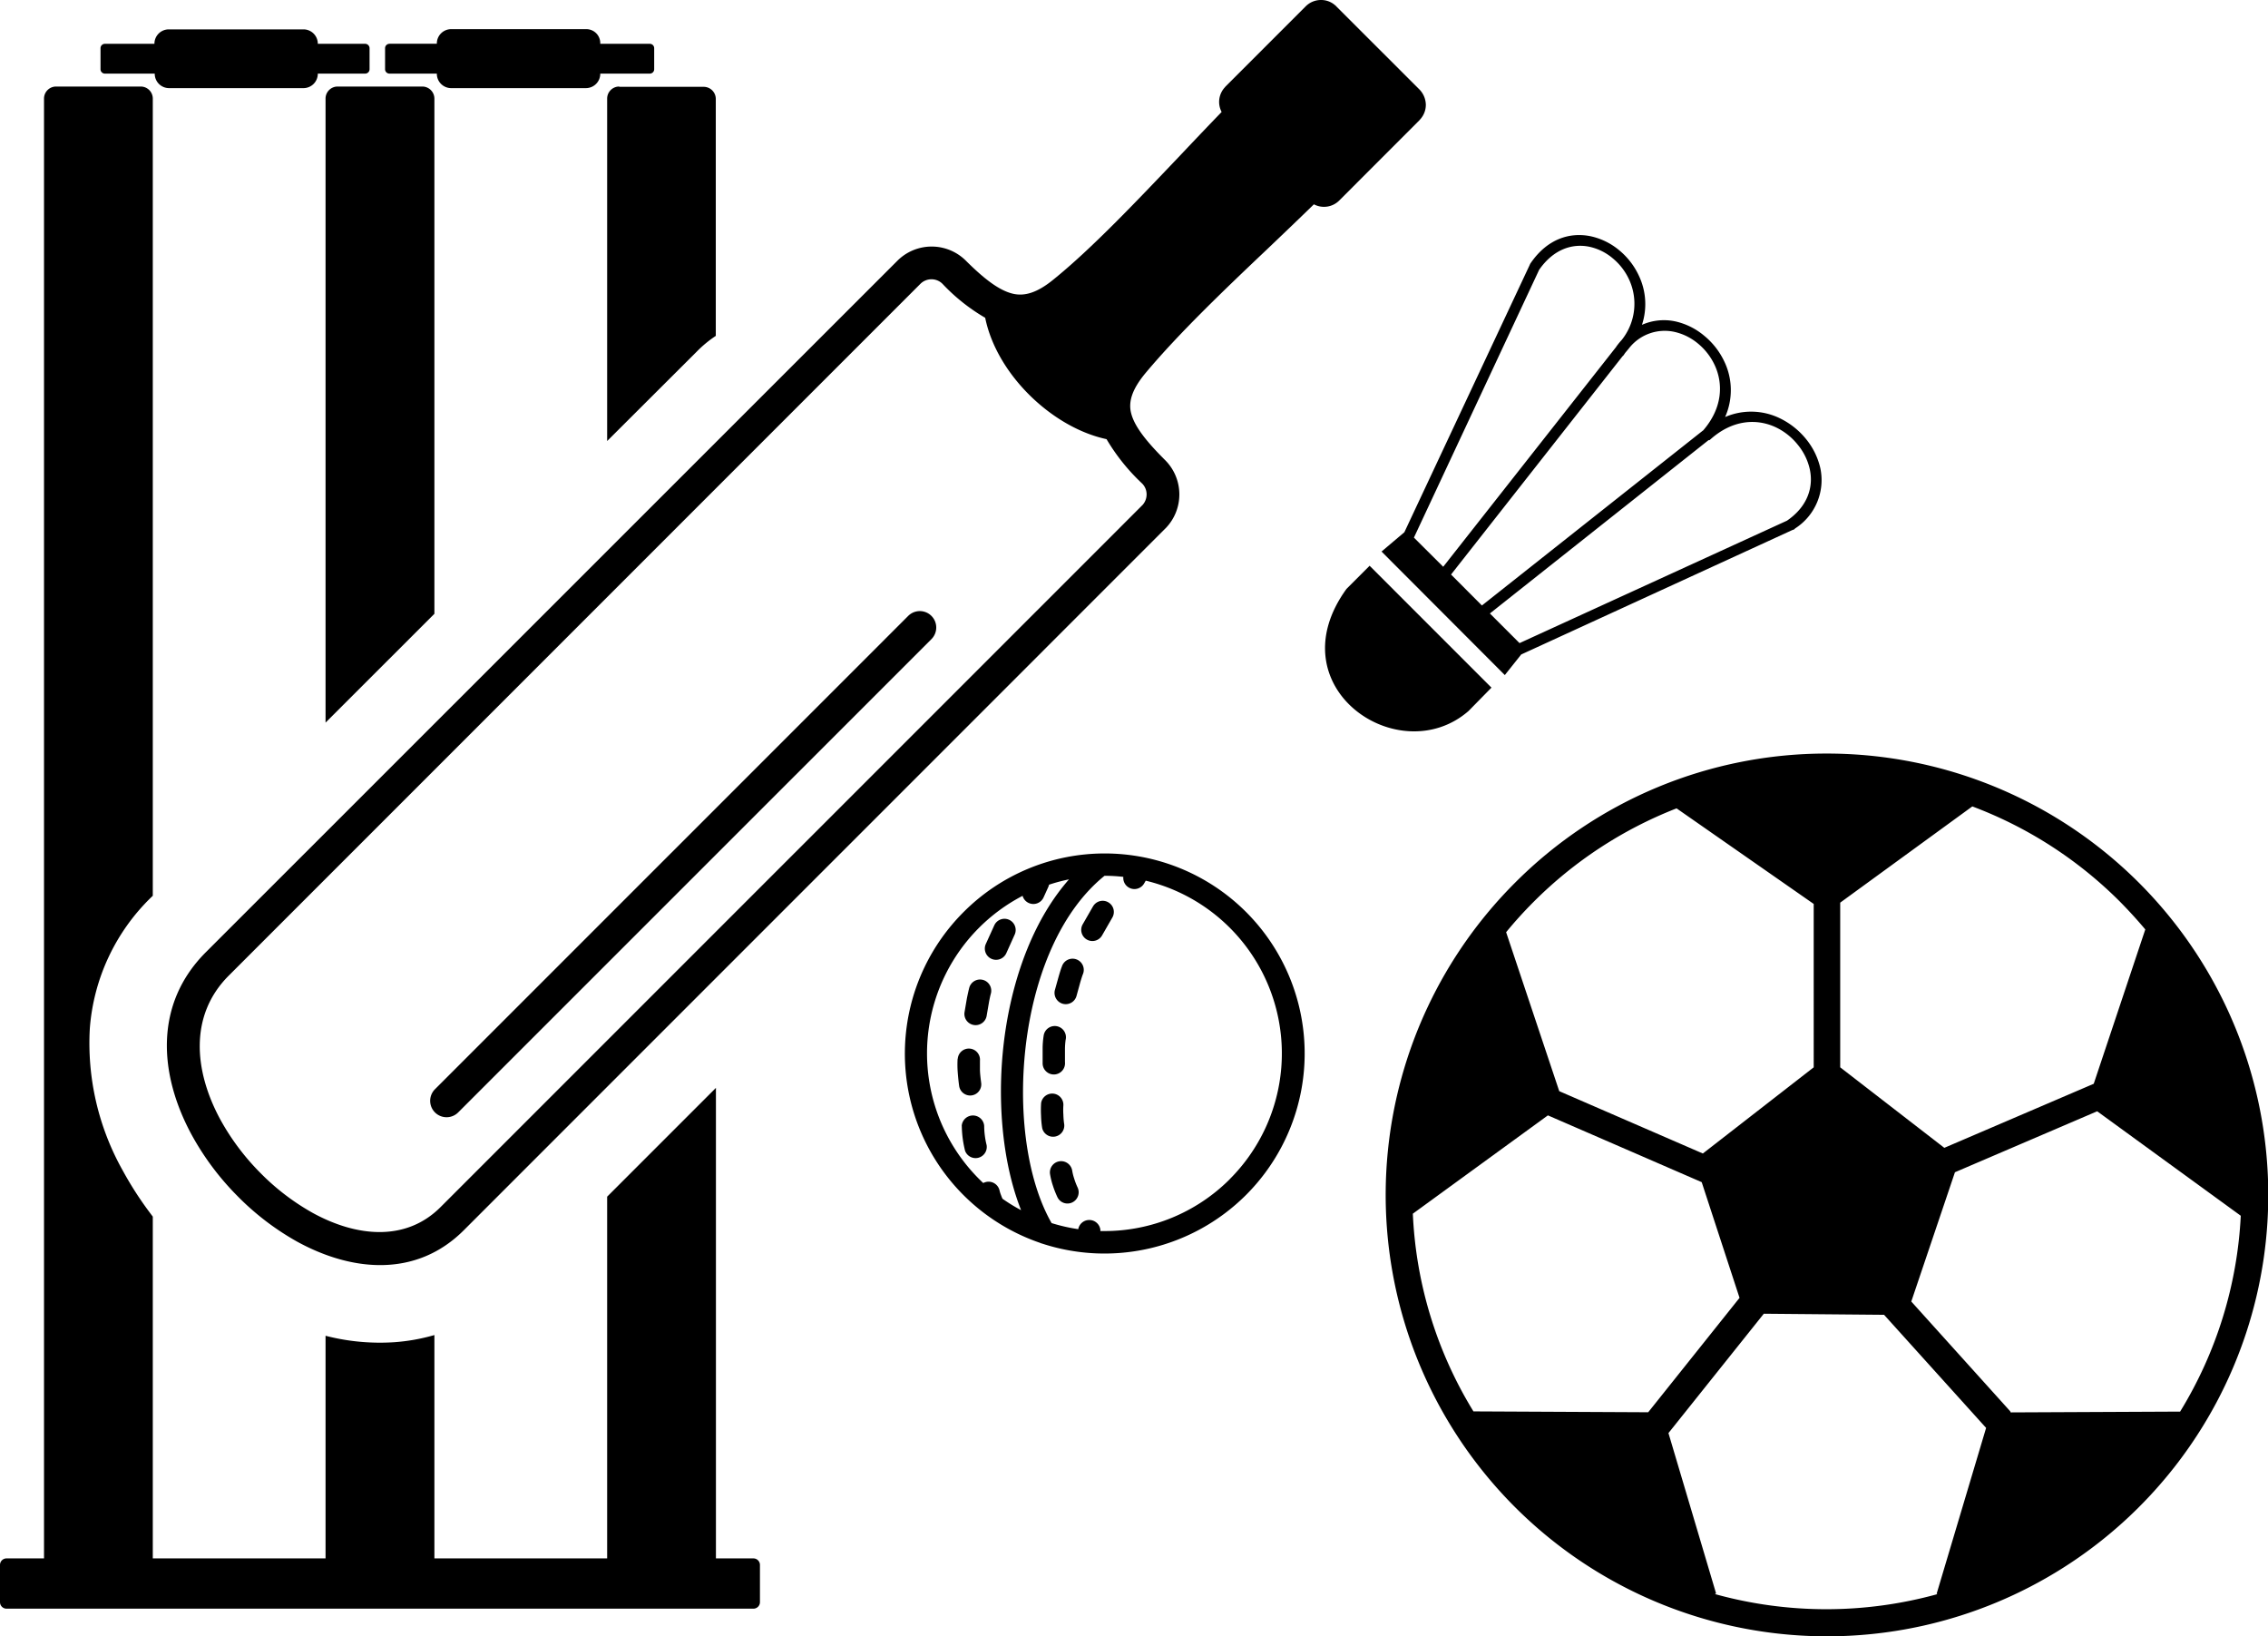
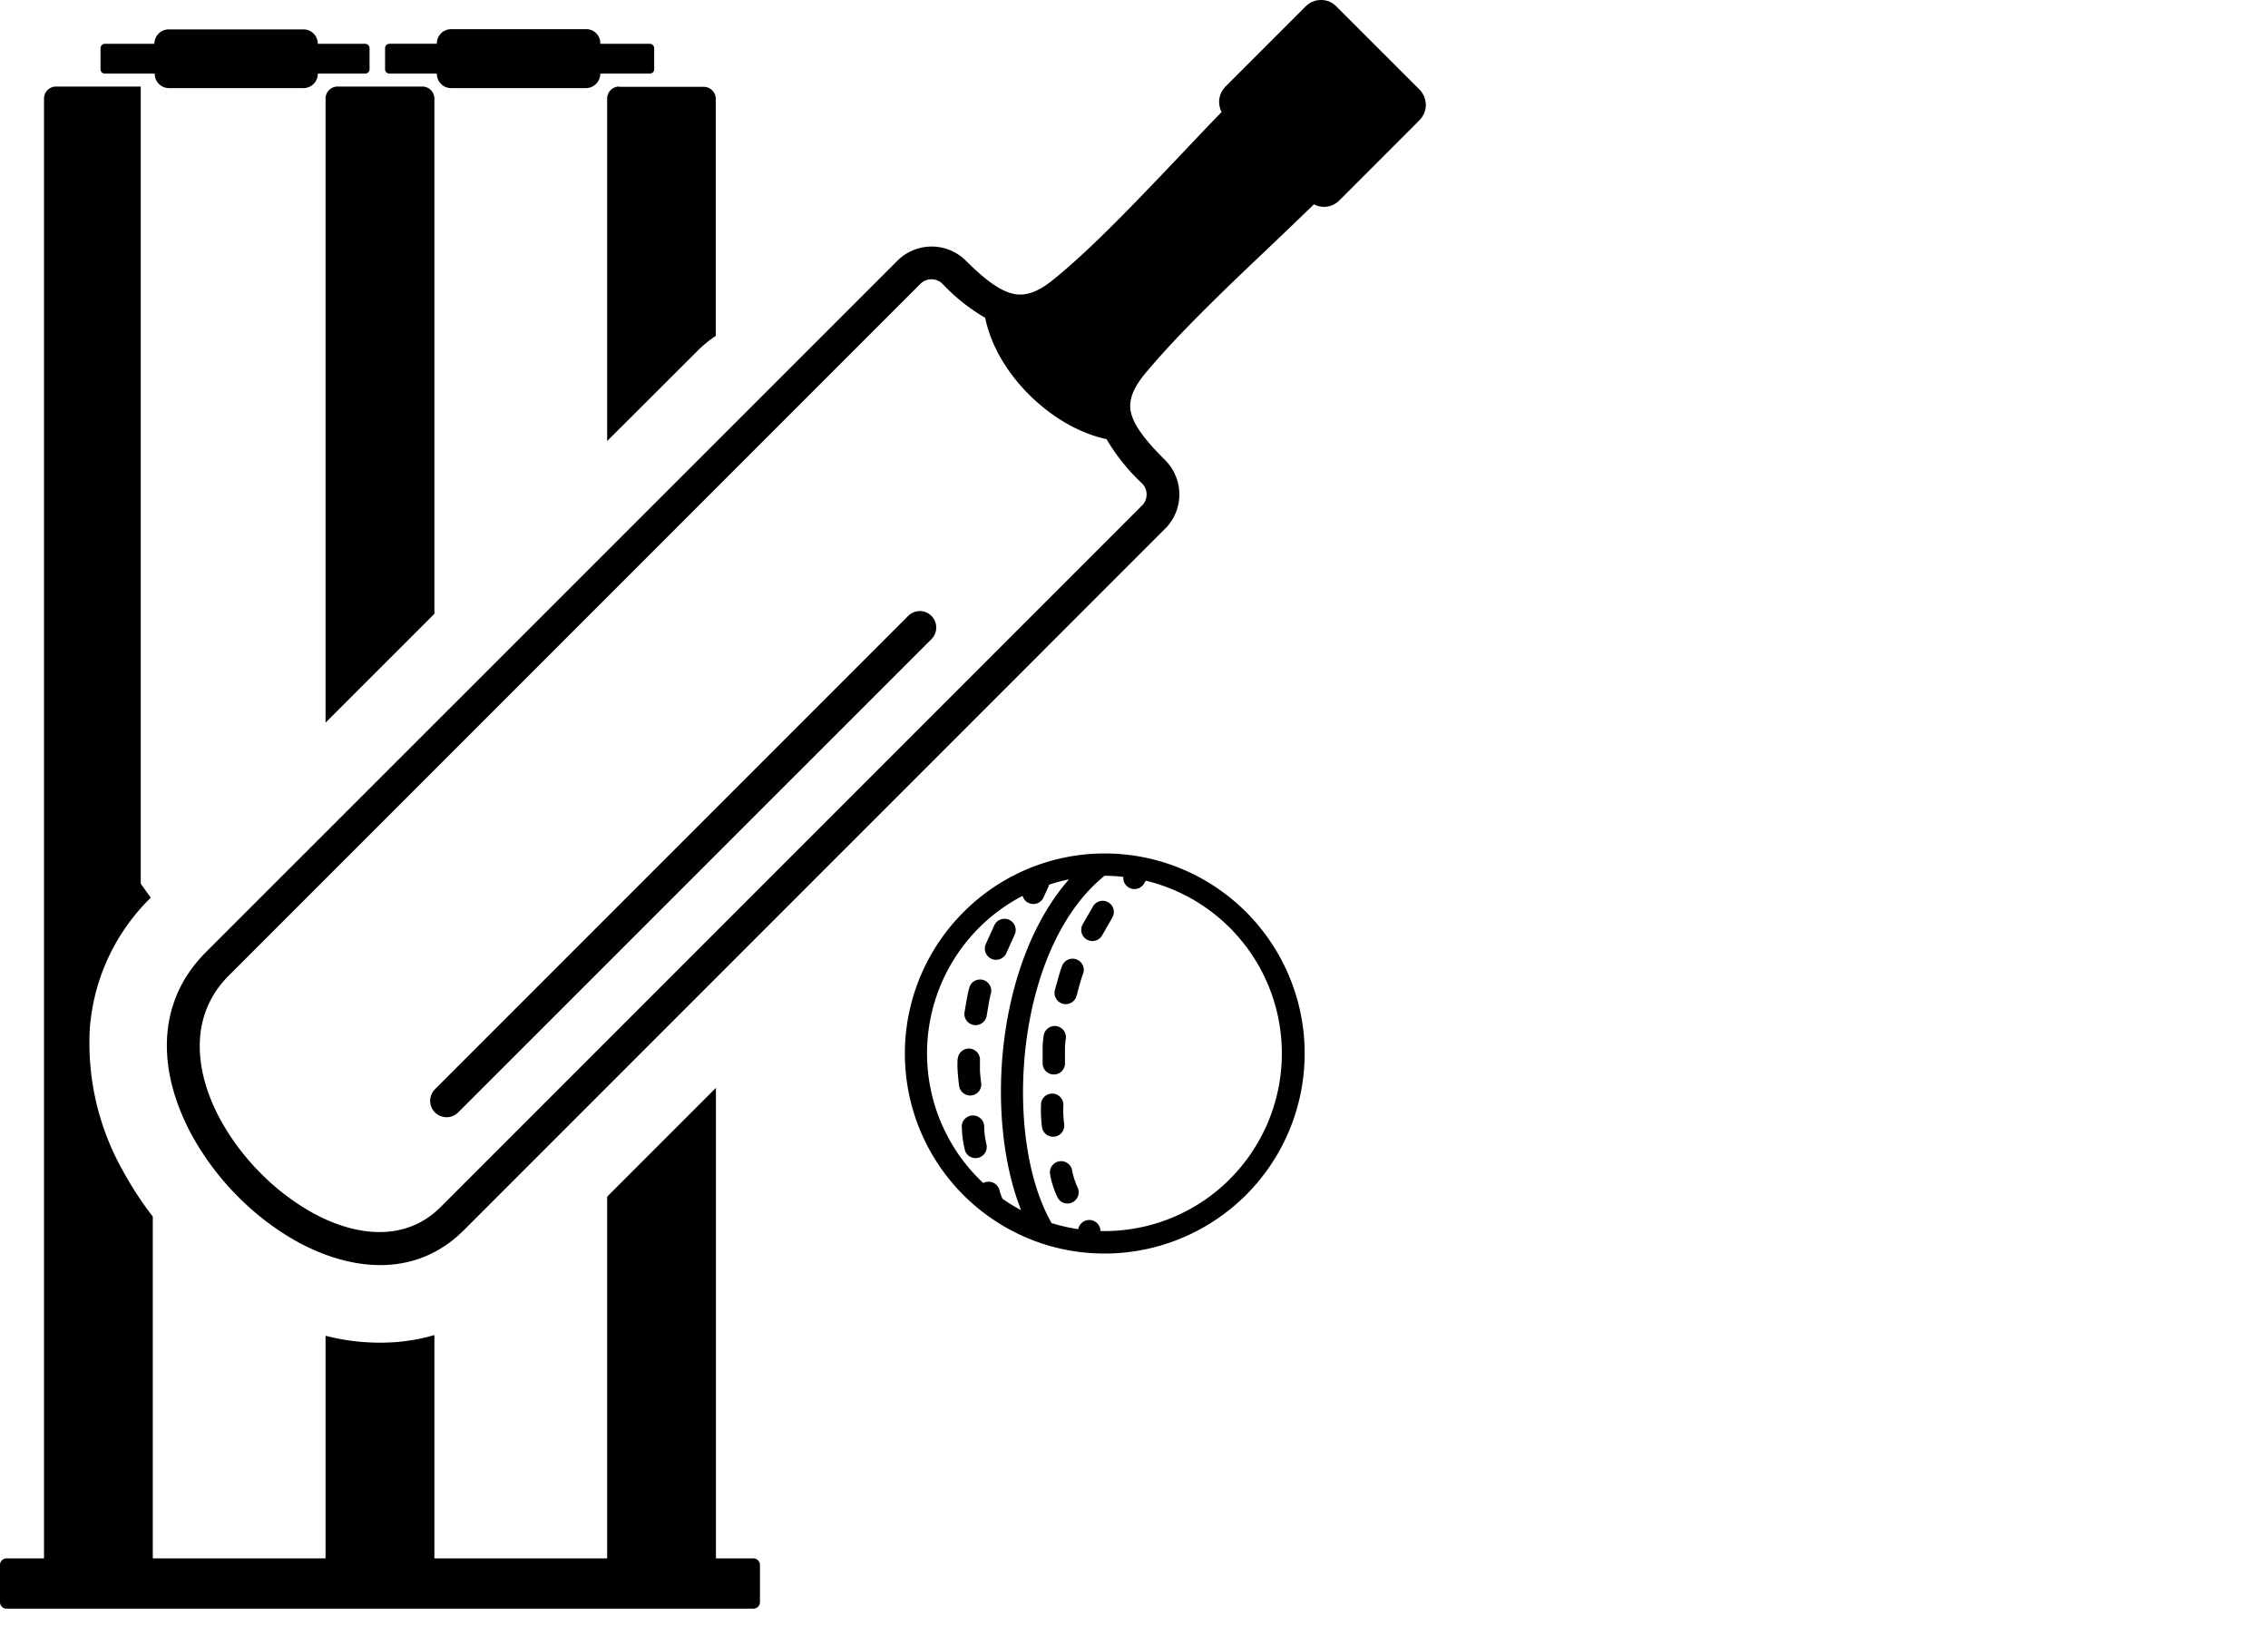
<svg xmlns="http://www.w3.org/2000/svg" viewBox="0 0 315.87 227.81">
  <defs>
    <style>.cls-1{fill-rule:evenodd;}</style>
  </defs>
  <g id="Layer_2" data-name="Layer 2">
    <g id="Layer_1-2" data-name="Layer 1">
-       <path class="cls-1" d="M7.81,12.05H19.6a1.68,1.68,0,0,1,1.68,1.68v111L21,125a28.44,28.44,0,0,0-8.49,18.21A36.18,36.18,0,0,0,17.1,163a47.88,47.88,0,0,0,3.68,5.74l.5.67V217H45.34V186a30.39,30.39,0,0,0,9.52.9,26.94,26.94,0,0,0,5.64-1V217H84.56V166.63l15.15-15.15V217h5.22a.91.91,0,0,1,.91.91v5.18a.91.91,0,0,1-.91.91H.91a.91.91,0,0,1-.91-.91v-5.18A.91.91,0,0,1,.91,217H6.13V13.73A1.68,1.68,0,0,1,7.81,12.05Zm129.4,32.2c1.6,7.88,9.32,15.28,16.9,16.9a27.86,27.86,0,0,0,4.95,6.17,2.13,2.13,0,0,1,.63,1.53,2.19,2.19,0,0,1-.55,1.45L61.35,168.09c-4.78,4.78-11.6,4.2-17.8.8a32.49,32.49,0,0,1-7.33-5.61,33.17,33.17,0,0,1-5.6-7.51C27,149,26.37,141.34,31.86,135.85l96.33-96.33a2.17,2.17,0,0,1,1.54-.63,2.15,2.15,0,0,1,1.53.63A26.23,26.23,0,0,0,137.21,44.25Zm16.63,74.59a27.85,27.85,0,0,1,19.7,47.55l-.09.09a27.9,27.9,0,0,1-28.29,6.69,2,2,0,0,1-.34-.12,27.85,27.85,0,0,1-10.67-46v0A27.74,27.74,0,0,1,153.84,118.84Zm-7.74,4.36a1.83,1.83,0,0,1-.11.33l-.65,1.43a1.56,1.56,0,0,1-2.06.78,1.54,1.54,0,0,1-.86-1,24.73,24.73,0,0,0-6.06,39.43c.19.19.38.38.58.56a1.66,1.66,0,0,1,.37-.14,1.57,1.57,0,0,1,1.89,1.14,4.31,4.31,0,0,0,.21.67c.06.17.13.35.21.52a23.64,23.64,0,0,0,2.59,1.59c-2.72-6.86-3.52-16.24-2.15-25.2,1.21-7.87,4.09-15.48,8.82-20.86a23.17,23.17,0,0,0-2.78.74Zm-12.16,33.57a1.57,1.57,0,0,1,3.13,0,10.79,10.79,0,0,0,.09,1.35,10.9,10.9,0,0,0,.25,1.33,1.56,1.56,0,0,1-3,.8,15,15,0,0,1-.33-1.72,15.21,15.21,0,0,1-.13-1.76Zm-.55-9.35a1.55,1.55,0,1,1,3.09.28c0,.19,0,.67,0,1.22s.11,1.37.17,1.86a1.55,1.55,0,0,1-1.33,1.75h0a1.55,1.55,0,0,1-1.74-1.34c-.08-.56-.16-1.36-.21-2.08a13.73,13.73,0,0,1,0-1.69Zm1.59-9.84a1.56,1.56,0,1,1,3,.85c-.06.22-.16.67-.25,1.17l-.31,1.81a1.56,1.56,0,0,1-3.09-.45l.33-1.94c.12-.59.24-1.14.32-1.44Zm3.51-8.76a1.56,1.56,0,0,1,2.84,1.29l-1.18,2.62a1.56,1.56,0,0,1-2.85-1.29l1.19-2.62Zm11.68,42.34a1.56,1.56,0,0,1,3.08.06l0,.2h.55a24.66,24.66,0,0,0,17.42-7.17l.07-.08a24.74,24.74,0,0,0-11.72-41.54l-.22.38a1.56,1.56,0,0,1-2.13.58h0a1.54,1.54,0,0,1-.77-1.49,22.88,22.88,0,0,0-2.62-.15c-5.89,4.76-9.38,13.08-10.72,21.82-1.51,9.89-.28,20.22,3.35,26.54a24.76,24.76,0,0,0,3.67.84Zm-3.93-7.68a1.56,1.56,0,1,1,3.09-.46,7.4,7.4,0,0,0,.27,1.08,9.34,9.34,0,0,0,.49,1.27,1.57,1.57,0,0,1-.77,2.07,1.55,1.55,0,0,1-2.06-.76,13.59,13.59,0,0,1-.64-1.64,10.4,10.4,0,0,1-.38-1.56ZM145,153.59a1.56,1.56,0,0,1,3.1.29,9.86,9.86,0,0,0,0,1.36,10.59,10.59,0,0,0,.12,1.34,1.56,1.56,0,0,1-3.07.51,12.6,12.6,0,0,1-.16-1.74A14.24,14.24,0,0,1,145,153.59Zm.35-9.36a1.56,1.56,0,1,1,3.06.58,10.79,10.79,0,0,0-.09,1.2c0,.66,0,1.38,0,1.88a1.56,1.56,0,1,1-3.11.11h0c0-.56,0-1.36,0-2.09a11.88,11.88,0,0,1,.14-1.68Zm2.54-9.64a1.56,1.56,0,1,1,2.9,1.13c-.08.22-.22.65-.36,1.14l-.49,1.78a1.56,1.56,0,0,1-1.89,1.14,1.58,1.58,0,0,1-1.14-1.9l.53-1.9c.17-.58.33-1.11.45-1.39Zm4.34-8.38a1.55,1.55,0,0,1,2.12-.57h0a1.55,1.55,0,0,1,.57,2.12h0l-1.43,2.49a1.55,1.55,0,1,1-2.7-1.54h0l1.43-2.49ZM126.49,85.76A2.28,2.28,0,0,1,129.72,89L63.81,154.9a2.28,2.28,0,0,1-3.23-3.23l65.91-65.91ZM186.11.89l11.58,11.57a3.12,3.12,0,0,1,.89,2.14,3,3,0,0,1-.66,1.87l-.23.27L186.53,27.91a3,3,0,0,1-3.54.54c-2,1.95-4.26,4.11-6.58,6.32-6,5.68-12.27,11.69-16.83,17.13-1.84,2.2-2.45,3.94-2.06,5.57.45,1.89,2.14,4,4.77,6.62a6.75,6.75,0,0,1,.14,9.37L64.58,171.32c-6.48,6.47-15.33,5.89-23.22,1.56A37,37,0,0,1,33,166.47a37.8,37.8,0,0,1-6.36-8.55c-4.54-8.44-5.15-18.12,2-25.3L125,36.29a6.75,6.75,0,0,1,9.51,0c2.57,2.56,4.67,4.17,6.57,4.61,1.67.39,3.42-.19,5.54-1.9,5.35-4.3,11.69-11,17.52-17.12,2.12-2.24,4.18-4.41,6-6.29a3,3,0,0,1-.35-1.4,3,3,0,0,1,.66-1.87l.23-.27L181.84.89A3,3,0,0,1,184,0a2.94,2.94,0,0,1,1.86.66l.27.23ZM23.5,4.09H42.32A2,2,0,0,1,44.26,6V6.1h6.6a.62.62,0,0,1,.61.61V9.64a.61.61,0,0,1-.61.61h-6.6v.08a2,2,0,0,1-1.94,1.94H23.5a2,2,0,0,1-1.95-1.94v-.08h-6.9A.61.61,0,0,1,14,9.64V6.71a.61.61,0,0,1,.61-.61h6.9V6A2,2,0,0,1,23.5,4.09Zm30.75,2h6.59V6a2,2,0,0,1,1.94-1.94H81.6a1.94,1.94,0,0,1,2,1.94V6.1h6.9a.61.61,0,0,1,.61.61V9.64a.61.61,0,0,1-.61.61h-6.9v.08a2,2,0,0,1-2,1.94H62.78a2,2,0,0,1-1.94-1.94v-.08H54.25a.61.61,0,0,1-.62-.61V6.71A.61.61,0,0,1,54.25,6.1Zm32,6H98a1.69,1.69,0,0,1,1.69,1.68v33A16.21,16.21,0,0,0,97,49L84.56,61.41V13.73a1.68,1.68,0,0,1,1.68-1.68ZM47,12.05H58.81a1.69,1.69,0,0,1,1.69,1.68V85.47L45.34,100.62V13.73A1.68,1.68,0,0,1,47,12.05Z" />
-       <path class="cls-1" d="M190.72,78.75l17,17L204.53,99c-9.66,8.42-26.95-3.28-17-17l3.2-3.2Zm6.2-3.89L201,78.92l24.06-30.58.07-.11,0,0a9.15,9.15,0,0,1,.72-.88,8.06,8.06,0,0,0,1.05-8.4,8.38,8.38,0,0,0-2.31-3,7.48,7.48,0,0,0-3.23-1.59c-2.37-.49-5,.33-7,3.21L196.92,74.86ZM202.09,80l4.3,4.31L237.11,60a.47.47,0,0,1,.09-.06c2.7-3.12,2.83-6.49,1.6-9.12a8.62,8.62,0,0,0-2.34-3,7.78,7.78,0,0,0-3.27-1.61A6.31,6.31,0,0,0,227,48.34c-.21.27-.43.53-.66.8l-.21.31a.71.71,0,0,1-.15.15L202.09,80Zm5.4,5.41,4.14,4.14L248.88,72.5c2.91-2,3.71-4.71,3.17-7.18a8.17,8.17,0,0,0-1.66-3.38,8.72,8.72,0,0,0-3-2.41c-2.67-1.28-6.09-1.14-9.23,1.7h0l-.08.06h-.13l0,0L207.49,85.43Zm4.4,5.69L209.58,94,192.41,76.8l3.18-2.69,17.47-37.25a1,1,0,0,1,.07-.15.86.86,0,0,1,.07-.1c2.32-3.37,5.46-4.31,8.35-3.71a9.26,9.26,0,0,1,3.94,1.93,10.09,10.09,0,0,1,2.76,3.56,9.21,9.21,0,0,1,.43,6.84,7.58,7.58,0,0,1,4.68-.47,9.47,9.47,0,0,1,4,2,10.33,10.33,0,0,1,2.79,3.58,9.21,9.21,0,0,1,.11,7.73,9.14,9.14,0,0,1,7.64.18,10.7,10.7,0,0,1,3.62,2.87,9.89,9.89,0,0,1,2,4.06A8,8,0,0,1,250,73.59a.58.58,0,0,1-.23.18l-.08,0a.61.61,0,0,1-.14.07L211.89,91.12Z" />
-       <path class="cls-1" d="M254.43,104.93a61.46,61.46,0,1,1-43.44,18,61.21,61.21,0,0,1,43.44-18ZM269.84,222l-.12-.08,6.89-23.09L262.4,183.08l-16.75-.15-13.28,16.62L239,221.87l-.15.1a58.11,58.11,0,0,0,31,0Zm-64.63-25.47,24.34.12,12.72-15.93L237,164.61l-21.42-9.3L196.77,169a57.4,57.4,0,0,0,8.44,27.53Zm4.55-66.73,7.4,22.14,20,8.68,15.44-12V125.87L233.5,112.56a57.85,57.85,0,0,0-19.89,13c-1.35,1.35-2.64,2.77-3.85,4.25Zm64.93-17.51-18.4,13.4v22.93l14.5,11.21,20.81-8.92,7.18-21.49q-1.68-2-3.54-3.88a57.76,57.76,0,0,0-20.55-13.25Zm37.39,57h0l-20-14.55-19.81,8.49-6.08,18,13.73,15.23a.43.43,0,0,1,.11.21l23.6-.11a57.62,57.62,0,0,0,8.45-27.31Z" />
+       <path class="cls-1" d="M7.81,12.05H19.6v111L21,125a28.44,28.44,0,0,0-8.49,18.21A36.18,36.18,0,0,0,17.1,163a47.88,47.88,0,0,0,3.68,5.74l.5.67V217H45.34V186a30.39,30.39,0,0,0,9.52.9,26.94,26.94,0,0,0,5.64-1V217H84.56V166.63l15.15-15.15V217h5.22a.91.91,0,0,1,.91.91v5.18a.91.91,0,0,1-.91.91H.91a.91.91,0,0,1-.91-.91v-5.18A.91.91,0,0,1,.91,217H6.13V13.73A1.68,1.68,0,0,1,7.81,12.05Zm129.4,32.2c1.6,7.88,9.32,15.28,16.9,16.9a27.86,27.86,0,0,0,4.95,6.17,2.13,2.13,0,0,1,.63,1.53,2.19,2.19,0,0,1-.55,1.45L61.35,168.09c-4.78,4.78-11.6,4.2-17.8.8a32.49,32.49,0,0,1-7.33-5.61,33.17,33.17,0,0,1-5.6-7.51C27,149,26.37,141.34,31.86,135.85l96.33-96.33a2.17,2.17,0,0,1,1.54-.63,2.15,2.15,0,0,1,1.53.63A26.23,26.23,0,0,0,137.21,44.25Zm16.63,74.59a27.85,27.85,0,0,1,19.7,47.55l-.09.09a27.9,27.9,0,0,1-28.29,6.69,2,2,0,0,1-.34-.12,27.85,27.85,0,0,1-10.67-46v0A27.74,27.74,0,0,1,153.84,118.84Zm-7.74,4.36a1.83,1.83,0,0,1-.11.33l-.65,1.43a1.56,1.56,0,0,1-2.06.78,1.54,1.54,0,0,1-.86-1,24.73,24.73,0,0,0-6.06,39.43c.19.19.38.38.58.56a1.66,1.66,0,0,1,.37-.14,1.57,1.57,0,0,1,1.89,1.14,4.31,4.31,0,0,0,.21.67c.06.17.13.35.21.52a23.64,23.64,0,0,0,2.59,1.59c-2.72-6.86-3.52-16.24-2.15-25.2,1.21-7.87,4.09-15.48,8.82-20.86a23.17,23.17,0,0,0-2.78.74Zm-12.16,33.57a1.57,1.57,0,0,1,3.13,0,10.79,10.79,0,0,0,.09,1.35,10.9,10.9,0,0,0,.25,1.33,1.56,1.56,0,0,1-3,.8,15,15,0,0,1-.33-1.72,15.21,15.21,0,0,1-.13-1.76Zm-.55-9.35a1.55,1.55,0,1,1,3.09.28c0,.19,0,.67,0,1.22s.11,1.37.17,1.86a1.55,1.55,0,0,1-1.33,1.75h0a1.55,1.55,0,0,1-1.74-1.34c-.08-.56-.16-1.36-.21-2.08a13.73,13.73,0,0,1,0-1.69Zm1.59-9.84a1.56,1.56,0,1,1,3,.85c-.06.22-.16.67-.25,1.17l-.31,1.81a1.56,1.56,0,0,1-3.09-.45l.33-1.94c.12-.59.24-1.14.32-1.44Zm3.51-8.76a1.56,1.56,0,0,1,2.84,1.29l-1.18,2.62a1.56,1.56,0,0,1-2.85-1.29l1.19-2.62Zm11.68,42.34a1.56,1.56,0,0,1,3.08.06l0,.2h.55a24.66,24.66,0,0,0,17.42-7.17l.07-.08a24.74,24.74,0,0,0-11.72-41.54l-.22.38a1.56,1.56,0,0,1-2.13.58h0a1.54,1.54,0,0,1-.77-1.49,22.88,22.88,0,0,0-2.62-.15c-5.89,4.76-9.38,13.08-10.72,21.82-1.51,9.89-.28,20.22,3.35,26.54a24.76,24.76,0,0,0,3.67.84Zm-3.93-7.68a1.56,1.56,0,1,1,3.09-.46,7.4,7.4,0,0,0,.27,1.08,9.34,9.34,0,0,0,.49,1.27,1.57,1.57,0,0,1-.77,2.07,1.55,1.55,0,0,1-2.06-.76,13.59,13.59,0,0,1-.64-1.64,10.4,10.4,0,0,1-.38-1.56ZM145,153.59a1.56,1.56,0,0,1,3.1.29,9.86,9.86,0,0,0,0,1.36,10.59,10.59,0,0,0,.12,1.34,1.56,1.56,0,0,1-3.07.51,12.6,12.6,0,0,1-.16-1.74A14.24,14.24,0,0,1,145,153.59Zm.35-9.36a1.56,1.56,0,1,1,3.06.58,10.79,10.79,0,0,0-.09,1.2c0,.66,0,1.38,0,1.88a1.56,1.56,0,1,1-3.11.11h0c0-.56,0-1.36,0-2.09a11.88,11.88,0,0,1,.14-1.68Zm2.54-9.64a1.56,1.56,0,1,1,2.9,1.13c-.08.22-.22.65-.36,1.14l-.49,1.78a1.56,1.56,0,0,1-1.89,1.14,1.58,1.58,0,0,1-1.14-1.9l.53-1.9c.17-.58.33-1.11.45-1.39Zm4.34-8.38a1.55,1.55,0,0,1,2.12-.57h0a1.55,1.55,0,0,1,.57,2.12h0l-1.43,2.49a1.55,1.55,0,1,1-2.7-1.54h0l1.43-2.49ZM126.49,85.76A2.28,2.28,0,0,1,129.72,89L63.81,154.9a2.28,2.28,0,0,1-3.23-3.23l65.91-65.91ZM186.11.89l11.58,11.57a3.12,3.12,0,0,1,.89,2.14,3,3,0,0,1-.66,1.87l-.23.27L186.53,27.91a3,3,0,0,1-3.54.54c-2,1.95-4.26,4.11-6.58,6.32-6,5.68-12.27,11.69-16.83,17.13-1.84,2.2-2.45,3.94-2.06,5.57.45,1.89,2.14,4,4.77,6.62a6.75,6.75,0,0,1,.14,9.37L64.58,171.32c-6.48,6.47-15.33,5.89-23.22,1.56A37,37,0,0,1,33,166.47a37.8,37.8,0,0,1-6.36-8.55c-4.54-8.44-5.15-18.12,2-25.3L125,36.29a6.75,6.75,0,0,1,9.51,0c2.57,2.56,4.67,4.17,6.57,4.61,1.67.39,3.42-.19,5.54-1.9,5.35-4.3,11.69-11,17.52-17.12,2.12-2.24,4.18-4.41,6-6.29a3,3,0,0,1-.35-1.4,3,3,0,0,1,.66-1.87l.23-.27L181.84.89A3,3,0,0,1,184,0a2.94,2.94,0,0,1,1.86.66l.27.23ZM23.5,4.09H42.32A2,2,0,0,1,44.26,6V6.1h6.6a.62.62,0,0,1,.61.61V9.64a.61.61,0,0,1-.61.61h-6.6v.08a2,2,0,0,1-1.94,1.94H23.5a2,2,0,0,1-1.95-1.94v-.08h-6.9A.61.61,0,0,1,14,9.64V6.71a.61.61,0,0,1,.61-.61h6.9V6A2,2,0,0,1,23.5,4.09Zm30.75,2h6.59V6a2,2,0,0,1,1.94-1.94H81.6a1.94,1.94,0,0,1,2,1.94V6.1h6.9a.61.61,0,0,1,.61.61V9.64a.61.61,0,0,1-.61.61h-6.9v.08a2,2,0,0,1-2,1.94H62.78a2,2,0,0,1-1.94-1.94v-.08H54.25a.61.61,0,0,1-.62-.61V6.71A.61.61,0,0,1,54.25,6.1Zm32,6H98a1.69,1.69,0,0,1,1.69,1.68v33A16.21,16.21,0,0,0,97,49L84.56,61.41V13.73a1.68,1.68,0,0,1,1.68-1.68ZM47,12.05H58.81a1.69,1.69,0,0,1,1.69,1.68V85.47L45.34,100.62V13.73A1.68,1.68,0,0,1,47,12.05Z" />
    </g>
  </g>
</svg>